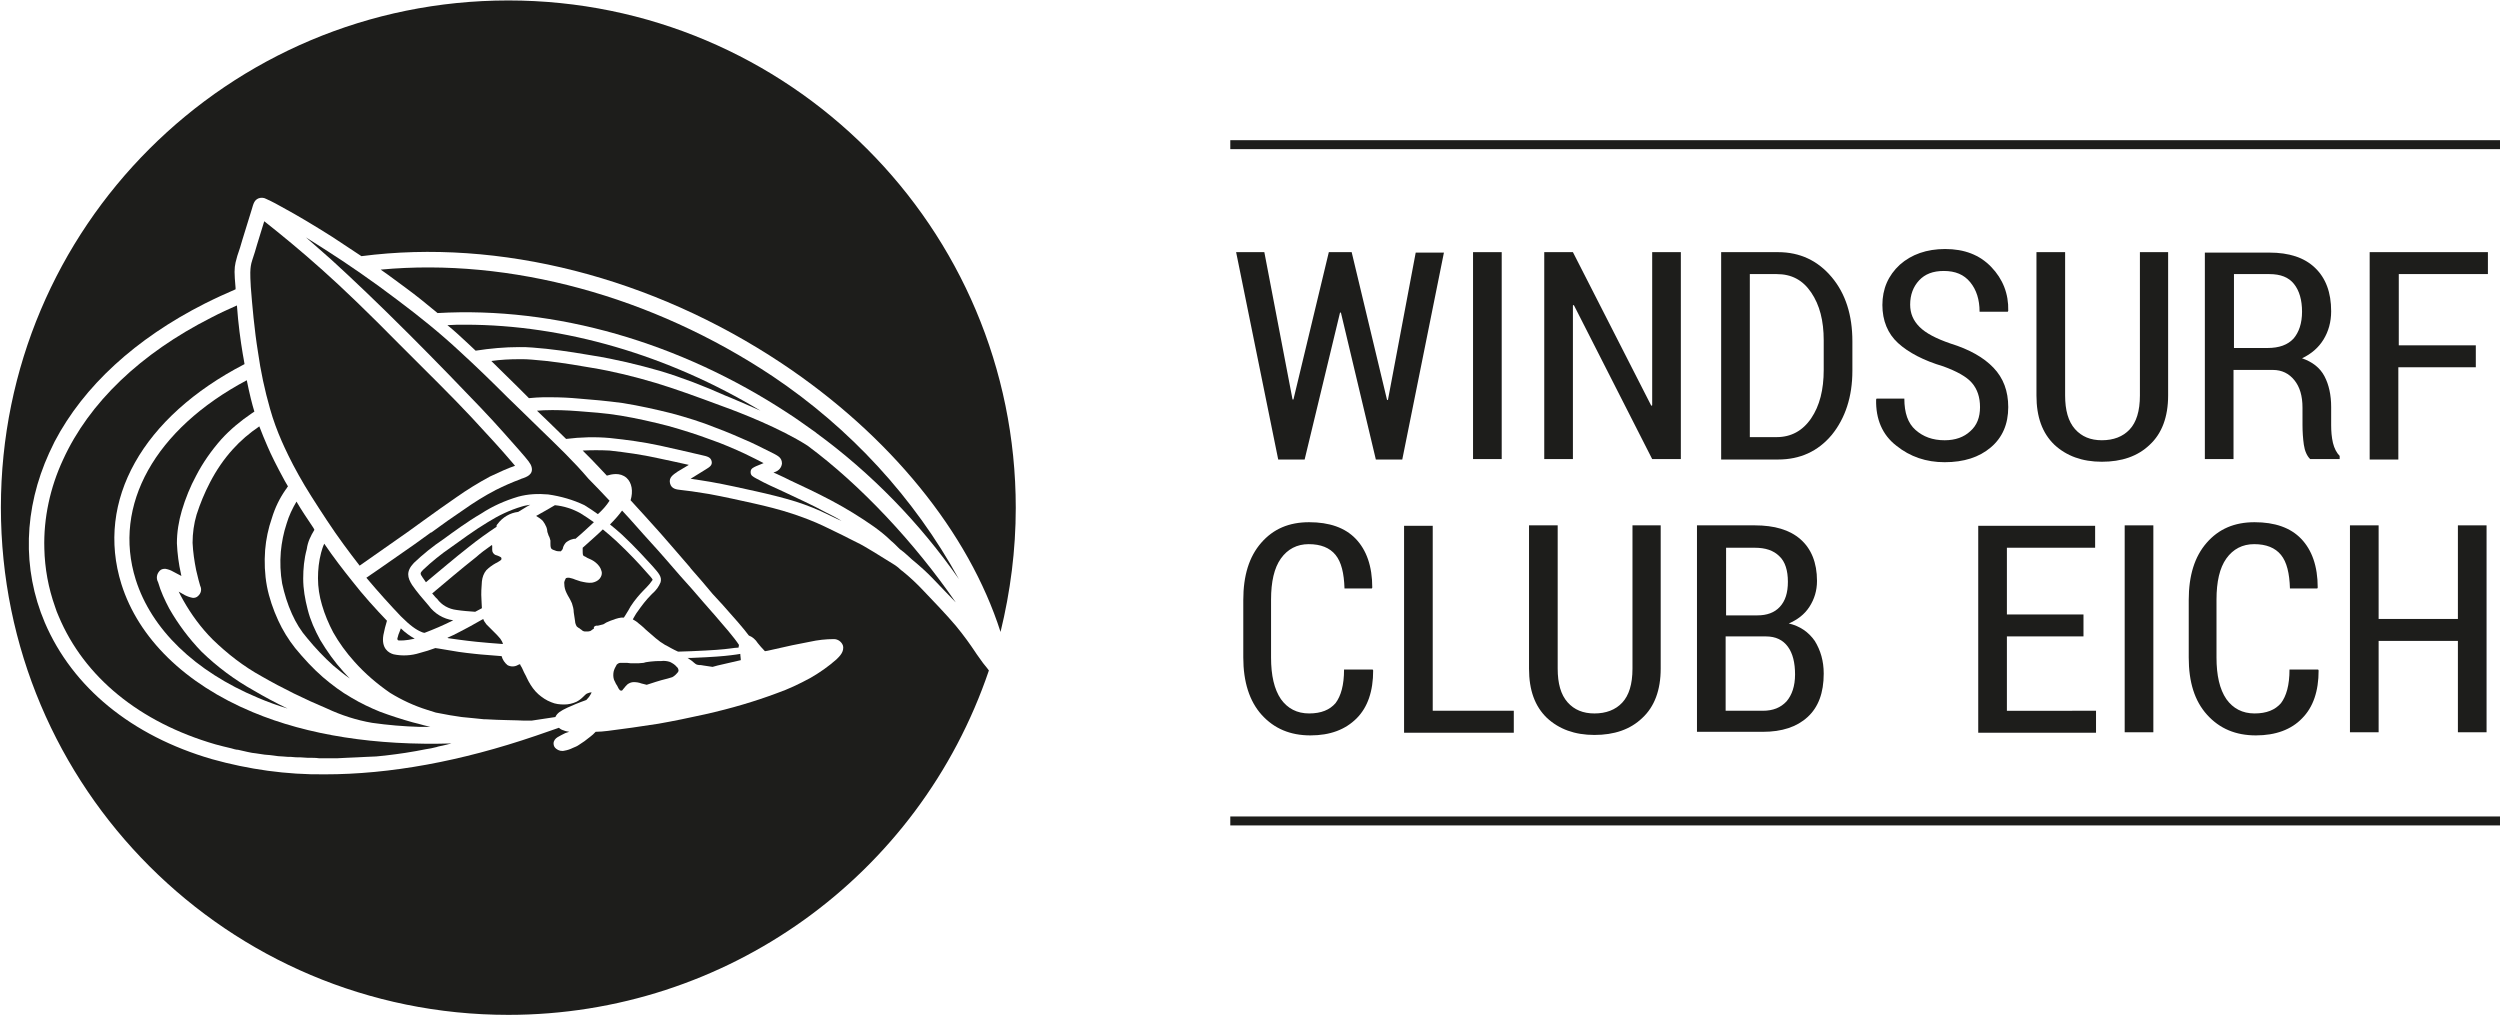
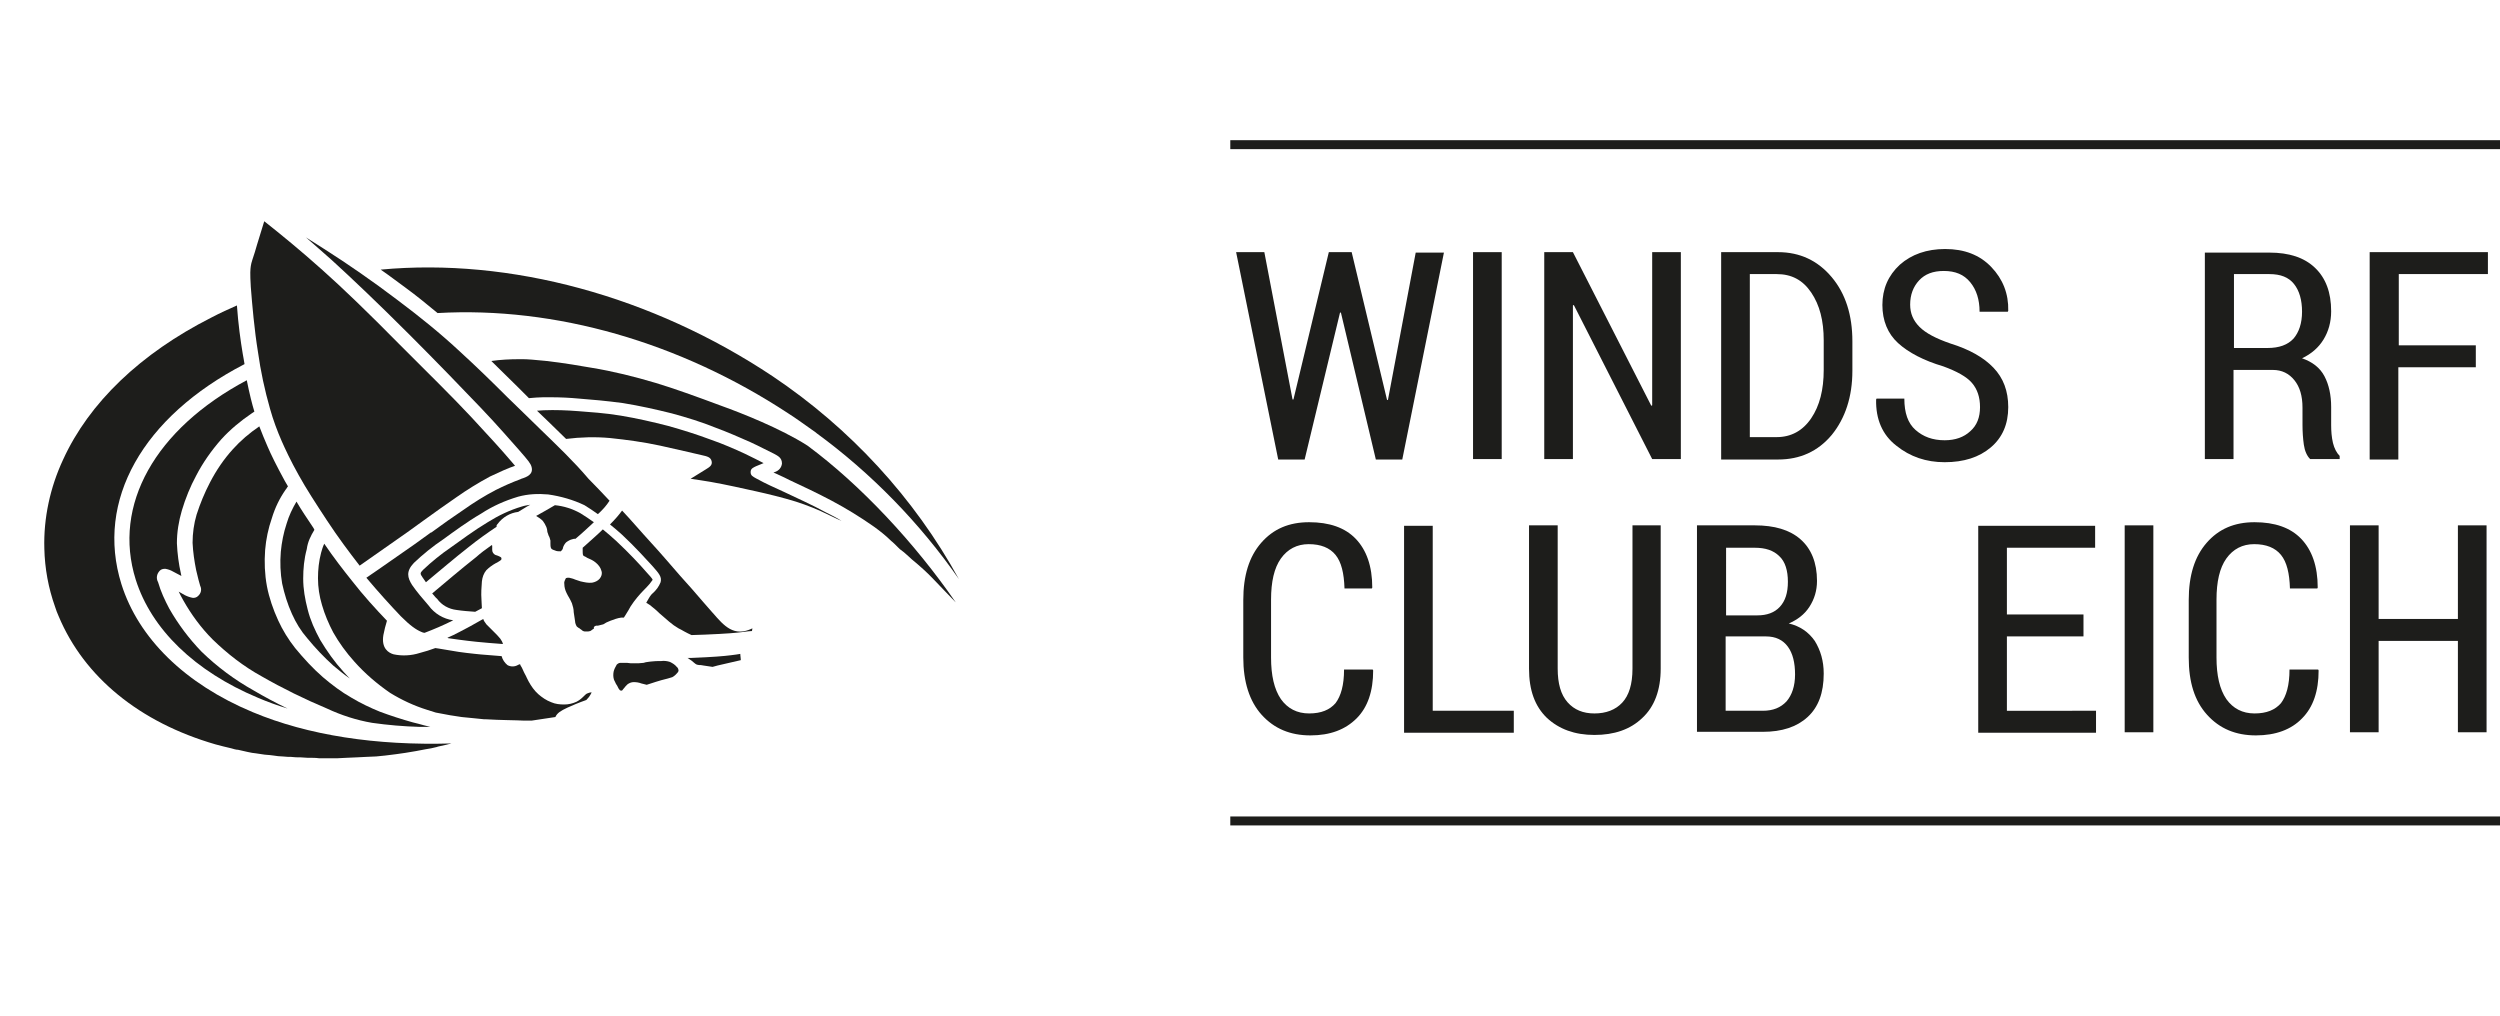
<svg xmlns="http://www.w3.org/2000/svg" version="1.1" id="Ebene_1" x="0px" y="0px" viewBox="0 0 558.2 226.8" style="enable-background:new 0 0 558.2 226.8;" xml:space="preserve">
  <style type="text/css">
	.st0{fill:#1D1D1B;}
	.st1{enable-background:new    ;}
</style>
  <title>Zeichenfläche 14</title>
  <path class="st0" d="M111.1,117c1.1-1.5,2.8-2.5,4.6-2.7c0.9-0.5,1.7-1.1,2.7-1.6c-0.6,0.1-1.3,0.2-1.9,0.4c-2.7,0.8-5.2,2-7.6,3.5  c-3,1.8-6.1,4.1-8.2,5.6c-2.2,1.5-4.3,3.2-6.2,5c-0.8,0.8-0.7,0.9-0.1,1.8c0.2,0.3,0.4,0.6,0.7,1c2.9-2.4,6.4-5.4,9.6-7.9  c2-1.6,4.1-3.1,6.2-4.5C110.8,117.4,110.9,117.2,111.1,117z" />
  <path class="st0" d="M121.2,116.3c0.3,0.4,0.6,0.9,0.8,1.4c0.1,0.3,0.2,0.6,0.2,0.9s0.1,0.3,0.1,0.4c0.1,0.2,0.1,0.4,0.2,0.6  c0.2,0.3,0.3,0.7,0.4,1.1c0,0.2,0,0.3,0,0.6c0,0.3,0,0.7,0.1,1c0.1,0.3,0.3,0.4,0.9,0.6c0.4,0.2,0.8,0.2,1.3,0.2l0.3-0.3  c0.1-0.2,0.2-0.3,0.2-0.5c0.1-0.4,0.4-0.9,0.7-1.2c0.4-0.3,0.9-0.6,1.4-0.7c0.2-0.1,0.4-0.1,0.7-0.1c1.9-1.6,3.1-2.8,4.1-3.7  c-1-0.7-2-1.4-3-2c-1.8-1-3.7-1.6-5.7-1.8c-1.3,0.8-2.8,1.6-4.2,2.4C120.2,115.5,120.7,115.8,121.2,116.3z" />
  <path class="st0" d="M137.6,152.8l0.2,0.3l0.2,0.4c0.1,0.2,0.2,0.4,0.4,0.6c0.1,0.1,0.3,0.1,0.4,0.1c0.1,0,0.2-0.1,0.4-0.4l0.1-0.1  c0.2-0.3,0.5-0.6,0.8-0.9c0.4-0.3,0.9-0.5,1.4-0.5c0.6,0,1.2,0.1,1.7,0.3c0.4,0.1,0.8,0.2,1.2,0.3c1.3-0.4,2.6-0.9,4.7-1.4l1-0.3  c0.2-0.1,0.5-0.3,0.7-0.5c0.4-0.4,0.6-0.6,0.7-0.9c0-0.3-0.1-0.7-0.4-0.9c-0.4-0.5-0.9-0.8-1.5-1.1c-0.6-0.2-1.3-0.3-2-0.2  c-0.8,0-1.5,0-2.2,0.1c-0.3,0-0.6,0.1-0.8,0.1s-0.6,0.1-0.9,0.2c-0.7,0.1-1.4,0.1-2.1,0.1c-0.6,0-1.1,0-1.6-0.1h-0.1  c-0.5,0-0.9,0-1.4,0c-0.3,0-0.6,0.2-0.8,0.4c-0.3,0.5-0.6,1.1-0.7,1.6c-0.1,0.6-0.1,1.2,0.1,1.8  C137.3,152.1,137.4,152.5,137.6,152.8z" />
  <path class="st0" d="M100.1,142.5c1.5,0.2,3.4,0.5,6.3,0.8c1.7,0.2,3.6,0.3,5.9,0.5c-0.1-0.4-0.3-0.8-0.6-1.2  c-0.4-0.5-0.9-1-1.3-1.4l-0.3-0.3c-0.5-0.5-1-1-1.5-1.5c-0.3-0.4-0.6-0.8-0.7-1.2c-2.1,1.2-3.9,2.2-5.3,2.9  c-0.9,0.5-1.8,0.9-2.7,1.3L100.1,142.5z" />
  <path class="st0" d="M154.4,146.9h-0.9l0.9,0.6l0.6,0.5c0.2,0.2,0.4,0.3,0.6,0.4c0.3,0.1,0.6,0.1,0.9,0.1l0.6,0.1  c0.6,0.1,1.3,0.2,2,0.3l1.1-0.3l5.2-1.2c0-0.1,0-0.1,0-0.2c0-0.3-0.1-0.7-0.1-1V146c-0.6,0.1-1.2,0.2-2.1,0.3  C161.6,146.5,159.4,146.7,154.4,146.9z" />
  <path class="st0" d="M133.1,139.7h0.4c0.4-0.1,0.8-0.2,1.2-0.3l0.5-0.3c0.3-0.2,0.7-0.3,1.1-0.5c0.8-0.3,1.6-0.6,2.4-0.7  c0.2,0,0.4,0,0.6,0l0.5-0.8c0.3-0.5,0.7-1.1,1-1.7c0.9-1.4,2-2.7,3.2-3.9l0.3-0.3c0.5-0.5,1-1.1,1.4-1.7c0.1-0.2-0.7-1-1.5-1.9  c-1.2-1.4-3.8-4.2-6.6-6.8c-1-0.9-2-1.8-3-2.6c-1.1,1.1-2.5,2.3-4.5,4.1v0.1c0,0.2,0,0.4,0,0.6c0,0.3,0,0.7,0.1,1  c0.1,0.1,0.2,0.2,0.7,0.4l0.1,0.1c0.7,0.3,1.4,0.6,2,1.1c0.6,0.5,1.1,1.1,1.3,1.9c0.2,0.6,0,1.2-0.4,1.7c-0.4,0.5-1.1,0.8-1.7,0.9  c-0.9,0.1-1.7-0.1-2.6-0.3c-0.4-0.1-0.8-0.3-1.2-0.4c-0.4-0.2-0.9-0.3-1.3-0.4c-0.1,0-0.2,0-0.4,0c-0.2,0-0.4,0.1-0.4,0.2  c-0.2,0.4-0.4,0.8-0.3,1.2c0,0.7,0.2,1.4,0.5,2c0.2,0.4,0.4,0.8,0.6,1.1s0.4,0.8,0.6,1.2c0.2,0.6,0.4,1.3,0.4,2  c0.1,0.7,0.2,1.4,0.3,2c0,0.4,0.2,0.9,0.4,1.2c0.1,0.1,0.3,0.2,0.4,0.3l0.2,0.1c0.1,0.1,0.2,0.2,0.4,0.3c0.1,0.1,0.2,0.2,0.4,0.3  c0.2,0.1,0.4,0.1,0.7,0.1c0.3,0,0.6,0,0.9-0.1c0.1-0.1,0.2-0.1,0.3-0.2c0.2-0.1,0.3-0.3,0.5-0.3  C132.5,139.9,132.8,139.8,133.1,139.7z" />
  <path class="st0" d="M108.1,160.6h0.4c3.1,0.2,6.9,0.2,8.5,0.3h1.1h0.6l5.3-0.8c0.4-0.9,1.2-1.4,2.7-2.1c1.1-0.5,2.5-1.1,4.2-1.7  l0.1-0.1c0.4-0.4,0.7-0.8,0.9-1.2c0.1-0.1,0.1-0.3,0.2-0.4H132c-0.3,0-0.5,0.1-0.8,0.2c-0.3,0.1-0.5,0.3-0.8,0.6l-0.1,0.1  c-0.5,0.5-1,0.9-1.6,1.2c-0.9,0.4-1.8,0.6-2.7,0.6c-1,0-2-0.1-2.9-0.5c-1.1-0.4-2.1-1.1-2.9-1.8c-0.9-0.8-1.6-1.8-2.2-2.9  c-0.3-0.5-0.5-1.1-0.8-1.6s-0.6-1.4-0.9-1.8c-0.1-0.1-0.1-0.3-0.2-0.4l-0.3,0.1l-0.2,0.1c-0.7,0.4-1.6,0.4-2.3,0  c-0.6-0.5-1.1-1.2-1.3-2c-2.1-0.2-4.2-0.3-5.9-0.5c-2.9-0.3-4.8-0.6-6.4-0.9c-0.7-0.1-1.3-0.2-1.8-0.3l-0.7-0.1  c-1.1,0.4-2.3,0.8-3.5,1.1c-1.9,0.6-3.9,0.7-5.8,0.3c-1.1-0.3-2.8-1.3-2.3-4.3c0.2-1.1,0.5-2.2,0.8-3.2c-2.5-2.6-5.4-5.8-7.8-8.9  c-2-2.5-4.1-5.2-6.2-8.3c-0.3,0.6-0.5,1.3-0.7,2c-0.5,1.9-0.7,3.8-0.7,5.7c0,2,0.3,4,0.9,6c0.6,2.1,1.5,4.2,2.5,6.1  c1.3,2.3,2.9,4.5,4.7,6.5c2.4,2.7,5.1,5,8,7c2.6,1.6,5.4,2.9,8.3,3.8c0.7,0.2,1.3,0.4,1.9,0.6c1.1,0.2,2.2,0.4,3.2,0.6  c0.9,0.1,1.7,0.3,2.6,0.4C104.8,160.3,106.5,160.4,108.1,160.6z" />
-   <path class="st0" d="M226.8,113.4c0-62.6-50.7-113.3-113.3-113.3S0.2,50.7,0.2,113.3s50.7,113.3,113.3,113.3  c48.6,0,91.7-30.9,107.3-76.9l-0.3-0.4l0,0l1-0.8l-1,0.8c-0.6-0.7-1.3-1.6-2.4-3.2l-0.4-0.6c-1-1.5-2.4-3.5-4.3-5.8  c-2.2-2.6-5.2-5.7-7.2-7.8c-1.4-1.5-3-3-4.6-4.3c-0.6-0.4-0.9-0.8-1.2-1l-0.4-0.3l-0.3-0.2c-2.9-1.8-6.7-4.2-8.2-4.9l-2-1  c-1.7-0.9-3.7-1.8-5.5-2.7c-2.3-1.1-4.7-2-7.1-2.8c-2.7-0.9-5.9-1.7-8.6-2.3s-6.7-1.5-10-2.1c-3-0.5-5.2-0.8-6.3-0.9  c-0.9-0.1-2.1-0.2-2.4-1.5s0.7-1.9,1.7-2.6l2.5-1.5c-1.9-0.4-4.4-1-6.9-1.5c-3.6-0.8-7.2-1.3-10.8-1.7c-2-0.1-4-0.1-6,0  c1.4,1.4,2.7,2.7,3.8,3.9l1.6,1.7c1-0.3,2.9-0.8,4.4,0.5c1.2,1.1,1.5,3,0.9,5c2.1,2.3,4.3,4.7,6.7,7.4c2.3,2.6,4.4,5.1,6.5,7.5  l0.3,0.4c1.7,1.9,3.3,3.8,4.8,5.6l2.3,2.5c2.5,2.8,4.7,5.3,5.8,6.8c0.8,0.3,1.5,0.9,2,1.7c0.5,0.6,0.9,1.1,1.5,1.7l0.1,0.1l0.6-0.1  c4.3-1,7.2-1.6,9.4-2c1.8-0.4,3.6-0.6,5.4-0.6c0.9,0,1.7,0.6,2,1.4c0.4,1.4-0.8,2.5-1.4,3.1c-1.8,1.6-3.8,3-5.9,4.2  c-2.4,1.3-4.9,2.5-7.5,3.4c-2.4,0.9-4.8,1.7-7.5,2.5s-5.4,1.5-8.5,2.2c-3.6,0.8-7,1.5-10.4,2.1c-3.8,0.6-8.1,1.2-11.3,1.6  c-0.9,0.1-1.8,0.2-2.7,0.2c-0.2,0.2-0.4,0.4-0.6,0.6c-0.8,0.7-1.7,1.3-1.9,1.5c-0.4,0.3-0.8,0.5-1.2,0.8c-0.4,0.3-0.9,0.5-1.4,0.7  c-0.6,0.3-1.2,0.5-1.8,0.6c-0.7,0.2-1.4,0-1.9-0.4c-0.4-0.3-0.6-0.7-0.6-1.2c0-0.6,0.4-1.1,0.9-1.4c0.5-0.3,1.1-0.6,1.7-0.9l0.3-0.1  l0.6-0.2c-0.4-0.1-0.8-0.1-1.2-0.3c-0.4-0.1-0.8-0.3-1.1-0.6l-5.2,1.8c-16.7,5.7-32.5,8.6-47.1,8.6c-8.5,0.1-17-1.1-25.2-3.4  c-17.9-5.2-31.1-16-37.3-30.5c-5.1-12-4.7-25.4,1-37.9c0.4-0.8,0.8-1.7,1.2-2.5c6.5-12.4,18.1-23,33.5-30.8c2.6-1.3,4.6-2.2,6.9-3.2  v-0.3c-0.3-3.4-0.3-4.3,0-5.7c0.2-0.9,0.5-1.9,1-3.3l0.5-1.7c0.5-1.6,1.2-3.9,2.1-6.8c0.4-1.4,0.6-2.1,1.5-2.5  c0.5-0.2,1.2-0.2,1.7,0.1c0.4,0.2,1.2,0.5,3.5,1.8c3.7,2,7.5,4.3,11.3,6.7c2,1.3,4.2,2.8,6.5,4.3c30.8-4,64.9,4.7,93.8,23.9  c24.2,16.1,41.8,37.8,48.9,60C225.6,132.1,226.8,122.8,226.8,113.4z" />
  <path class="st0" d="M172.5,84C145.6,66.1,113.9,57.5,85,60.2c1.9,1.3,3.7,2.7,5.5,4c2.6,1.9,4.9,3.8,7.2,5.7  c26.3-1.5,54.1,6.5,78.3,22.4c1.9,1.2,3.9,2.7,6.2,4.3l0.1,0.1c12.3,9,23.1,20.1,31.8,32.6C204.1,111.1,189.8,95.6,172.5,84z" />
  <path class="st0" d="M102,136.2c1.3,0.2,2.7,0.3,4.1,0.4l1.5-0.8c0-0.6-0.1-1.2-0.1-2c-0.1-1.3,0-2.7,0.1-4c0.1-0.9,0.4-1.8,1-2.5  c0.6-0.6,1.3-1.1,2-1.5l0.4-0.2c0.3-0.2,0.7-0.4,0.9-0.6c0.1-0.2,0.1-0.5-0.1-0.6c-0.2-0.1-0.4-0.2-0.6-0.3  c-0.2-0.1-0.4-0.1-0.6-0.2c-0.4-0.2-0.7-0.6-0.7-1.1c0-0.2,0-0.4,0-0.6c0-0.1,0-0.2,0-0.3c0-0.1,0-0.1-0.1-0.2  c-1.3,0.9-2.5,1.8-3.5,2.7c-3.3,2.6-6.7,5.5-9.8,8.1c0.4,0.4,0.7,0.9,1.1,1.2C98.6,135.1,100.2,136,102,136.2z" />
  <path class="st0" d="M157.6,104.8L157.6,104.8l-3.4,2.1c1.3,0.2,2.8,0.4,4.5,0.7c3.4,0.6,7.4,1.5,10.1,2.1s6,1.4,8.9,2.3  c2.5,0.8,5,1.8,7.4,3c0.9,0.4,1.8,0.9,2.8,1.3c-1.1-0.7-2.3-1.3-3.5-1.9c-3.1-1.7-6.5-3.2-9.2-4.5l-1.3-0.6  c-2.9-1.3-4.4-2.1-5.1-2.5s-1.2-0.6-1.2-1.4s0.6-1,1.2-1.3l1.7-0.7c-1.1-0.6-2.6-1.3-4.2-2.1c-2.4-1.1-4.9-2.2-7.5-3.1  c-3.2-1.2-6.4-2.2-9.6-3.1c-3.5-0.9-7-1.7-10.6-2.3c-3.6-0.6-7-0.8-9.5-1c-2.6-0.2-5.1-0.3-7.7-0.2l-1.5,0.1l2.5,2.4l4,3.9  c3.2-0.4,6.5-0.5,9.8-0.2c3.8,0.4,7.5,0.9,11.2,1.7c3.7,0.8,7.4,1.7,9.2,2.1c1.4,0.3,2.1,0.5,2.3,1.4S158.4,104.3,157.6,104.8z" />
  <path class="st0" d="M52.9,68.2c-1.8,0.8-3.6,1.6-5.7,2.7c-15.8,8-27.3,19-33.1,31.7c-2.9,6.2-4.4,13.1-4.2,19.9  c0.1,4.4,0.9,8.8,2.4,13c0.2,0.7,0.5,1.4,0.8,2.1c5.7,13.6,18.1,23.7,35,28.6c1.1,0.3,2.3,0.6,3.6,0.9l0.7,0.2l0.5,0.1h0.2  c0.7,0.2,1.5,0.3,2.2,0.5l1,0.2l0.8,0.1c0.7,0.1,1.3,0.2,2,0.3l1.2,0.1l0.8,0.1c0.7,0.1,1.3,0.2,2,0.2l1.3,0.1H65  c0.7,0.1,1.4,0.1,2.1,0.1l1.6,0.1H69c0.7,0,1.5,0,2.2,0.1h1.9h2.3l2-0.1l2.3-0.1l2-0.1l2.3-0.1l2-0.2l2.4-0.3l2.1-0.3l2.4-0.4  l2.1-0.4c0.8-0.1,1.7-0.3,2.5-0.5l0.3-0.1l1.8-0.4l1.2-0.3c-16.8,0.5-32-1.8-44.4-7c-15.1-6.3-25.5-16.5-29.3-28.6  c-5.8-18.6,4.7-37.3,27.5-49.1c-0.1-0.8-0.3-1.6-0.4-2.3C53.7,76,53.2,72.4,52.9,68.2z" />
  <path class="st0" d="M80.3,126.3c3.5-2.5,7.2-5,10.7-7.5l0,0l3.6-2.6c2.5-1.8,5-3.6,7.2-5.1c2.4-1.7,5-3.3,7.6-4.7  c2.1-1,4.1-1.9,5.6-2.4l-1.2-1.4c-1.7-2-4.5-5.1-8.6-9.5S95.4,83.1,89.3,77C82.1,69.7,76.6,64.4,72,60.3c-4.8-4.3-9.2-7.9-13-10.9  c-0.5,1.6-1.1,3.6-1.6,5.2l-0.5,1.7c-0.4,1.3-0.8,2.3-0.9,3.1s-0.2,1.4,0,4.7c0.3,3.9,0.8,9.6,1.6,14.5c0.6,4.3,1.5,8.5,2.7,12.7  c0.7,2.5,1.6,4.9,2.6,7.2c0.8,1.8,2,4.4,3.8,7.6c1.6,2.9,3.8,6.3,6.3,10.1S77.9,123.2,80.3,126.3z" />
  <path class="st0" d="M199,120.8c0.3,0.2,1,0.9,1.9,1.8c0.8,0.6,1.2,0.9,1.6,1.3l0,0c0.3,0.3,0.6,0.5,1.1,1c1.7,1.4,3.4,2.9,4.9,4.5  c1.3,1.4,3.1,3.2,4.9,5.1c-9.1-13.2-21.2-26.2-33.1-35c-6.1-3.9-15.1-7.4-19-8.8c-5.9-2.2-10.9-4-14.9-5.2  c-4.7-1.4-9.5-2.6-14.4-3.4l-1.2-0.2c-4-0.7-8-1.3-12-1.6c-0.9-0.1-1.8-0.1-2.8-0.1c-2.1,0-4.2,0.1-6.3,0.4c1.9,1.9,3.9,3.8,5.9,5.8  l2.5,2.5c1.2-0.1,2.2-0.2,3.2-0.2h1.6c2.2,0,4.3,0.1,6.4,0.3c2.6,0.2,6.1,0.5,9.8,1c3.7,0.6,7.3,1.4,10.9,2.3  c3.3,0.9,6.6,1.9,9.8,3.2c2.7,1,5.2,2.1,7.7,3.2c2.2,1,4.2,2.1,5.3,2.6c0.9,0.5,1.8,0.9,1.8,2.2c-0.1,0.9-0.7,1.6-1.6,1.9l-0.3,0.1  l2.4,1.1l1.2,0.6c2.8,1.3,6.2,2.9,9.4,4.6c3.2,1.7,6.3,3.6,9.3,5.7C196.4,118.5,197.8,119.6,199,120.8z" />
-   <path class="st0" d="M159.2,136.9L159.2,136.9l-0.1-0.1l-2.1-2.4c-1.6-1.9-3.3-3.8-5.1-5.8c-2.1-2.4-4.3-5-6.6-7.5s-4.4-5-6.4-7.1  c-0.8,1.1-1.7,2.1-2.7,3.1c0.9,0.7,1.8,1.5,2.7,2.3c2.9,2.7,5.4,5.5,6.7,6.9c1.6,1.8,2.2,2.5,1.9,3.7c-0.4,1-1,1.8-1.8,2.5l-0.3,0.3  c-1.1,1.1-2.1,2.4-3,3.7c-0.4,0.5-0.7,1.1-1,1.6l-0.1,0.2c0.5,0.3,0.9,0.5,1.3,0.9c0.5,0.4,0.9,0.7,1.4,1.2l0.2,0.2  c0.6,0.5,1.5,1.3,2.2,1.9c0.7,0.6,1.4,1.1,2.1,1.5c0.4,0.2,0.8,0.4,1.3,0.7s1,0.5,1.6,0.8l3-0.1c4.9-0.2,7.1-0.4,8.6-0.6  c0.8-0.1,1.4-0.2,1.9-0.2c0-0.2,0.1-0.4,0.1-0.6l0,0C163.9,142.3,161.7,139.8,159.2,136.9z" />
+   <path class="st0" d="M159.2,136.9L159.2,136.9l-0.1-0.1l-2.1-2.4c-1.6-1.9-3.3-3.8-5.1-5.8c-2.1-2.4-4.3-5-6.6-7.5s-4.4-5-6.4-7.1  c-0.8,1.1-1.7,2.1-2.7,3.1c0.9,0.7,1.8,1.5,2.7,2.3c2.9,2.7,5.4,5.5,6.7,6.9c1.6,1.8,2.2,2.5,1.9,3.7c-0.4,1-1,1.8-1.8,2.5l-0.3,0.3  c-0.4,0.5-0.7,1.1-1,1.6l-0.1,0.2c0.5,0.3,0.9,0.5,1.3,0.9c0.5,0.4,0.9,0.7,1.4,1.2l0.2,0.2  c0.6,0.5,1.5,1.3,2.2,1.9c0.7,0.6,1.4,1.1,2.1,1.5c0.4,0.2,0.8,0.4,1.3,0.7s1,0.5,1.6,0.8l3-0.1c4.9-0.2,7.1-0.4,8.6-0.6  c0.8-0.1,1.4-0.2,1.9-0.2c0-0.2,0.1-0.4,0.1-0.6l0,0C163.9,142.3,161.7,139.8,159.2,136.9z" />
  <path class="st0" d="M30.3,129.4c3.5,11.1,13.2,20.5,27.3,26.4c2.1,0.9,4.3,1.7,6.6,2.4c-2.7-1.3-5.3-2.7-7.5-4  c-4.3-2.4-8.2-5.3-11.7-8.7c-2.8-2.9-5.2-6.1-7.2-9.6c-1-1.9-1.9-3.8-2.5-5.9c-0.5-0.9-0.3-1.9,0.4-2.6c0.3-0.3,0.7-0.4,1.2-0.4  c0.6,0.1,1.2,0.3,1.7,0.6l1.9,1l-0.1-0.5c-0.5-2.2-0.8-4.5-0.9-6.8c0-2.5,0.4-4.9,1.1-7.3c0.8-2.7,1.9-5.4,3.2-7.8  c1.5-2.9,3.4-5.6,5.6-8.1c2-2.2,4.3-4.1,6.8-5.8l0.6-0.4c-0.5-1.6-1.1-4-1.7-7C34.6,95.8,25.1,112.8,30.3,129.4z" />
-   <path class="st0" d="M106.2,78.3c3.2-0.5,6.5-0.8,9.7-0.8c1,0,2,0,3,0.1c4.1,0.3,8.2,0.9,12.3,1.6l1.2,0.2c5,0.8,10,2,14.9,3.4  c5,1.5,9.9,3.4,14.6,5.5l1.7,0.7c1.7,0.7,3.9,1.7,6.2,2.7c-20.6-12.4-43.8-19.2-65.9-19.2c-1.3,0-2.7,0-4,0.1  c1.6,1.3,3.1,2.7,4.6,4.1L106.2,78.3z" />
  <path class="st0" d="M120.7,95.9l-4-3.9l-3.4-3.3c-3.6-3.6-7-6.9-10.5-10.1c-4.5-4.2-9.1-7.9-14.3-11.8c-5-3.8-10.9-7.9-16.1-11.2  c-1.4-0.9-2.7-1.7-4.1-2.6c1.8,1.6,3.7,3.2,5.7,5c4.6,4.2,10.2,9.5,17.5,16.8c6.1,6.1,11.7,11.9,15.8,16.2s6.9,7.6,8.7,9.6  c2,2.3,2.5,2.9,2.7,3.7c0.4,1.6-1,2.2-2.3,2.6l-0.2,0.1c-1.9,0.7-3.7,1.5-5.5,2.4c-2.5,1.3-4.9,2.8-7.3,4.5c-2.1,1.4-4.5,3.1-7.1,5  h-0.1l-3.6,2.6c-3.5,2.4-7.1,5-10.8,7.5c2.6,3.1,5.5,6.3,7.7,8.6c2.1,2.1,3.4,3,4.6,3.5c0.2,0.1,0.5,0.2,0.7,0.2  c2.1-0.8,4.2-1.7,6.2-2.7l0.2-0.1c-2.2-0.3-4.2-1.5-5.5-3.3c-1.3-1.5-2.6-3-3.7-4.6c-1-1.6-1.4-3,0.4-4.9c2-1.9,4.2-3.7,6.6-5.3  c2.2-1.6,5.3-3.9,8.4-5.7c2.6-1.7,5.3-2.9,8.3-3.8c2.2-0.6,4.4-0.7,6.7-0.5c2.8,0.4,5.6,1.2,8.1,2.4c1,0.6,2,1.3,3,2  c1-0.9,1.9-1.9,2.6-3c-1.6-1.7-3.2-3.4-4.7-4.9C128.1,103,124.3,99.4,120.7,95.9z" />
-   <path class="st0" d="M92.6,142.6c-1.1-0.6-2.2-1.4-3.1-2.3c-0.1,0.3-0.2,0.5-0.3,0.8c-0.2,0.4-0.3,0.8-0.4,1.2  c-0.1,0.2-0.1,0.4,0,0.6l0.2,0.1C89.5,143,90.4,143.1,92.6,142.6z" />
  <path class="st0" d="M92.2,161.3c-2.5-0.7-5-1.5-7.4-2.4c-2.2-0.9-4.3-1.9-6.3-3.1c-2.3-1.3-4.4-2.9-6.4-4.6c-2.3-2-4.3-4.2-6.2-6.5  c-1.5-1.9-2.8-4-3.8-6.2c-1.1-2.4-2-5-2.5-7.6c-0.5-2.7-0.6-5.4-0.4-8.1c0.2-2.4,0.7-4.8,1.5-7.1c0.7-2.3,1.7-4.4,3.1-6.4  c0.2-0.2,0.3-0.5,0.5-0.7l-0.7-1.2c-1.8-3.3-3.1-5.9-3.9-7.8c-0.6-1.4-1.2-2.8-1.8-4.4c-2.2,1.5-4.2,3.2-5.9,5.1  c-2,2.2-3.7,4.7-5.1,7.4c-1.2,2.3-2.2,4.7-3,7.2c-0.6,2-0.9,4.2-0.9,6.3c0.1,2.1,0.4,4.1,0.8,6.1c0.4,1.7,0.7,2.9,0.9,3.5  c0.4,0.8,0.2,1.7-0.5,2.3c-0.3,0.3-0.7,0.4-1.1,0.4c-0.6-0.1-1.2-0.3-1.8-0.6l-1.4-0.8c0.3,0.6,0.6,1.2,1,1.9c1.8,3.2,4,6.2,6.6,8.8  c3.3,3.2,6.9,6,10.9,8.2c4.7,2.7,9.6,5.1,14.6,7.2c3.2,1.5,6.6,2.6,10.1,3.2c3.5,0.5,7.1,0.8,10.6,0.9h2.4c-1-0.2-1.9-0.5-2.7-0.7  l-1.2-0.3L92.2,161.3L92.2,161.3z" />
  <path class="st0" d="M70.2,118.3l-0.2-0.4c-1.4-2.1-2.7-4-3.8-5.9c-0.9,1.5-1.7,3.2-2.2,4.9c-0.7,2.1-1.1,4.2-1.3,6.3  c-0.2,2.4-0.1,4.8,0.3,7.1c0.5,2.3,1.2,4.6,2.2,6.8c0.9,2,2,3.8,3.4,5.4c1.8,2.2,3.7,4.2,5.8,6.1c1.2,1,2.4,2,3.7,2.9  c-0.6-0.6-1-1.1-1.4-1.5c-2-2.2-3.7-4.6-5.2-7.1c-1.2-2.2-2.2-4.4-2.8-6.8c-0.6-2.3-1-4.6-1-6.9c0-2.2,0.2-4.4,0.8-6.6  C68.7,121,69.4,119.6,70.2,118.3z" />
  <g>
    <rect x="274.7" y="182.3" class="st0" width="283.5" height="2" />
  </g>
  <g class="st1">
    <path class="st0" d="M309.7,89.3h0.2l6.2-32.9h6.3l-9.3,46.2h-5.9l-7.8-32.8h-0.2l-7.9,32.8h-5.9L276,56.3h6.3l6.3,32.9h0.2   l7.9-32.9h5.1L309.7,89.3z" />
    <path class="st0" d="M335.3,102.5h-6.4V56.3h6.4V102.5z" />
    <path class="st0" d="M375.3,102.5h-6.4l-17.5-34.4l-0.2,0.1v34.3h-6.4V56.3h6.4l17.5,34.3l0.2-0.1V56.3h6.4V102.5z" />
    <path class="st0" d="M384.3,102.5V56.3H397c4.9,0,8.9,1.9,12,5.6c3.1,3.7,4.6,8.5,4.6,14.3v6.6c0,5.8-1.6,10.6-4.6,14.3   c-3.1,3.7-7.1,5.5-12,5.5H384.3z M390.7,61.2v36.4h6c3.2,0,5.8-1.4,7.7-4.2c1.9-2.8,2.8-6.4,2.8-10.8v-6.6c0-4.4-0.9-7.9-2.8-10.7   c-1.9-2.8-4.4-4.1-7.7-4.1H390.7z" />
    <path class="st0" d="M442.1,90.9c0-2.2-0.6-4-1.8-5.4c-1.2-1.4-3.4-2.6-6.4-3.7c-4.4-1.3-7.8-3.1-10.1-5.2c-2.3-2.1-3.5-5-3.5-8.5   c0-3.6,1.3-6.6,3.9-9c2.6-2.3,6-3.5,10.1-3.5c4.3,0,7.7,1.3,10.3,4c2.6,2.7,3.9,6,3.8,9.8l-0.1,0.2H442c0-2.7-0.7-4.9-2.1-6.6   c-1.4-1.7-3.3-2.5-5.9-2.5c-2.4,0-4.2,0.7-5.5,2.1c-1.3,1.4-2,3.2-2,5.4c0,2,0.7,3.6,2.1,5s3.7,2.6,6.9,3.7   c4.2,1.3,7.4,3.1,9.6,5.4s3.3,5.2,3.3,8.8c0,3.8-1.3,6.8-3.9,9c-2.6,2.2-6,3.3-10.3,3.3c-4.1,0-7.7-1.2-10.8-3.7   c-3.1-2.4-4.6-5.9-4.5-10.3l0.1-0.2h6.2c0,3.2,0.8,5.5,2.5,7s3.8,2.3,6.5,2.3c2.4,0,4.3-0.7,5.7-2C441.4,95,442.1,93.2,442.1,90.9z   " />
-     <path class="st0" d="M484.1,56.3v32c0,4.8-1.4,8.5-4.1,11c-2.7,2.6-6.3,3.8-10.7,3.8c-4.4,0-7.9-1.3-10.6-3.8c-2.7-2.6-4-6.2-4-11   v-32h6.4v32c0,3.3,0.7,5.8,2.2,7.5c1.5,1.7,3.5,2.5,6,2.5c2.6,0,4.7-0.8,6.2-2.4c1.5-1.6,2.3-4.1,2.3-7.6v-32H484.1z" />
    <path class="st0" d="M498.7,82.6v19.9h-6.4V56.4h14.4c4.4,0,7.8,1.1,10.2,3.4s3.6,5.5,3.6,9.7c0,2.4-0.6,4.5-1.7,6.3   c-1.1,1.8-2.7,3.2-4.8,4.2c2.3,0.8,4,2.1,5,4c1,1.9,1.5,4.2,1.5,6.9v4c0,1.4,0.1,2.7,0.4,4c0.3,1.2,0.8,2.2,1.5,2.9v0.7h-6.6   c-0.7-0.7-1.2-1.8-1.4-3.2s-0.3-2.9-0.3-4.5V91c0-2.6-0.6-4.6-1.8-6.1c-1.2-1.5-2.8-2.3-4.8-2.3H498.7z M498.7,77.7h7.6   c2.6,0,4.5-0.7,5.8-2.1c1.2-1.4,1.9-3.4,1.9-6c0-2.6-0.6-4.7-1.8-6.2s-3-2.2-5.5-2.2h-7.9V77.7z" />
    <path class="st0" d="M552.7,82h-17.2v20.6h-6.4V56.3h26.4v4.9h-19.9v15.9h17.2V82z" />
  </g>
  <g class="st1">
    <path class="st0" d="M306.5,149.5l0.1,0.2c0,4.6-1.2,8.2-3.7,10.7s-5.9,3.8-10.3,3.8c-4.5,0-8.1-1.5-10.9-4.6   c-2.7-3-4.1-7.3-4.1-12.8v-12.8c0-5.5,1.3-9.7,4-12.8c2.7-3.1,6.2-4.6,10.7-4.6c4.5,0,8,1.2,10.4,3.7c2.4,2.5,3.7,6.1,3.7,10.9   l-0.1,0.2h-6.1c-0.1-3.4-0.7-5.9-2-7.5s-3.3-2.4-6-2.4c-2.6,0-4.7,1.1-6.2,3.2c-1.5,2.1-2.2,5.2-2.2,9.2v12.9c0,4,0.7,7.1,2.2,9.3   c1.5,2.1,3.6,3.2,6.3,3.2c2.7,0,4.6-0.8,5.9-2.3c1.2-1.6,1.9-4,1.9-7.5H306.5z" />
  </g>
  <g class="st1">
    <path class="st0" d="M320,158.7h18v4.9h-24.5v-46.2h6.4V158.7z" />
  </g>
  <g class="st1">
    <path class="st0" d="M370.8,117.3v32c0,4.8-1.4,8.5-4.1,11c-2.7,2.6-6.3,3.8-10.7,3.8c-4.4,0-7.9-1.3-10.6-3.8c-2.7-2.6-4-6.2-4-11   v-32h6.4v32c0,3.3,0.7,5.8,2.2,7.5c1.5,1.7,3.5,2.5,6,2.5c2.6,0,4.7-0.8,6.2-2.4c1.5-1.6,2.3-4.1,2.3-7.6v-32H370.8z" />
  </g>
  <g class="st1">
    <path class="st0" d="M378.9,163.5v-46.2h12.9c4.4,0,7.8,1,10.2,3.1c2.4,2.1,3.7,5.2,3.7,9.3c0,2.2-0.6,4.1-1.7,5.8   c-1.1,1.7-2.7,2.9-4.6,3.7c2.5,0.6,4.4,1.9,5.8,3.9c1.3,2.1,2,4.5,2,7.3c0,4.3-1.2,7.5-3.6,9.7c-2.4,2.2-5.7,3.3-10,3.3H378.9z    M385.3,137.4h7.1c2.1,0,3.8-0.6,5-1.9s1.8-3.1,1.8-5.6c0-2.5-0.6-4.5-1.9-5.7c-1.3-1.3-3.1-1.9-5.5-1.9h-6.4V137.4z M385.3,142   v16.7h8.3c2.3,0,4-0.7,5.3-2.1c1.2-1.4,1.9-3.4,1.9-6c0-2.6-0.5-4.7-1.6-6.2c-1.1-1.5-2.7-2.3-4.9-2.3H385.3z" />
  </g>
  <g class="st1">
    <path class="st0" d="M465.2,142.1h-17.1v16.6H468v4.9h-26.3v-46.2h26.1v4.9h-19.7v14.9h17.1V142.1z" />
    <path class="st0" d="M480.8,163.5h-6.4v-46.2h6.4V163.5z" />
    <path class="st0" d="M517.6,149.5l0.1,0.2c0,4.6-1.2,8.2-3.7,10.7c-2.4,2.5-5.9,3.8-10.3,3.8c-4.5,0-8.1-1.5-10.9-4.6   s-4.1-7.3-4.1-12.8v-12.8c0-5.5,1.3-9.7,4-12.8c2.7-3.1,6.2-4.6,10.7-4.6c4.5,0,8,1.2,10.4,3.7c2.4,2.5,3.7,6.1,3.7,10.9l-0.1,0.2   h-6.1c-0.1-3.4-0.7-5.9-2-7.5s-3.3-2.4-6-2.4c-2.6,0-4.7,1.1-6.2,3.2s-2.2,5.2-2.2,9.2v12.9c0,4,0.7,7.1,2.2,9.3   c1.5,2.1,3.6,3.2,6.3,3.2c2.7,0,4.6-0.8,5.9-2.3c1.2-1.6,1.9-4,1.9-7.5H517.6z" />
    <path class="st0" d="M555.2,163.5h-6.4v-20.4h-17.7v20.4h-6.4v-46.2h6.4v20.9h17.7v-20.9h6.4V163.5z" />
  </g>
  <g>
    <rect x="274.7" y="31.3" class="st0" width="283.5" height="2" />
  </g>
</svg>